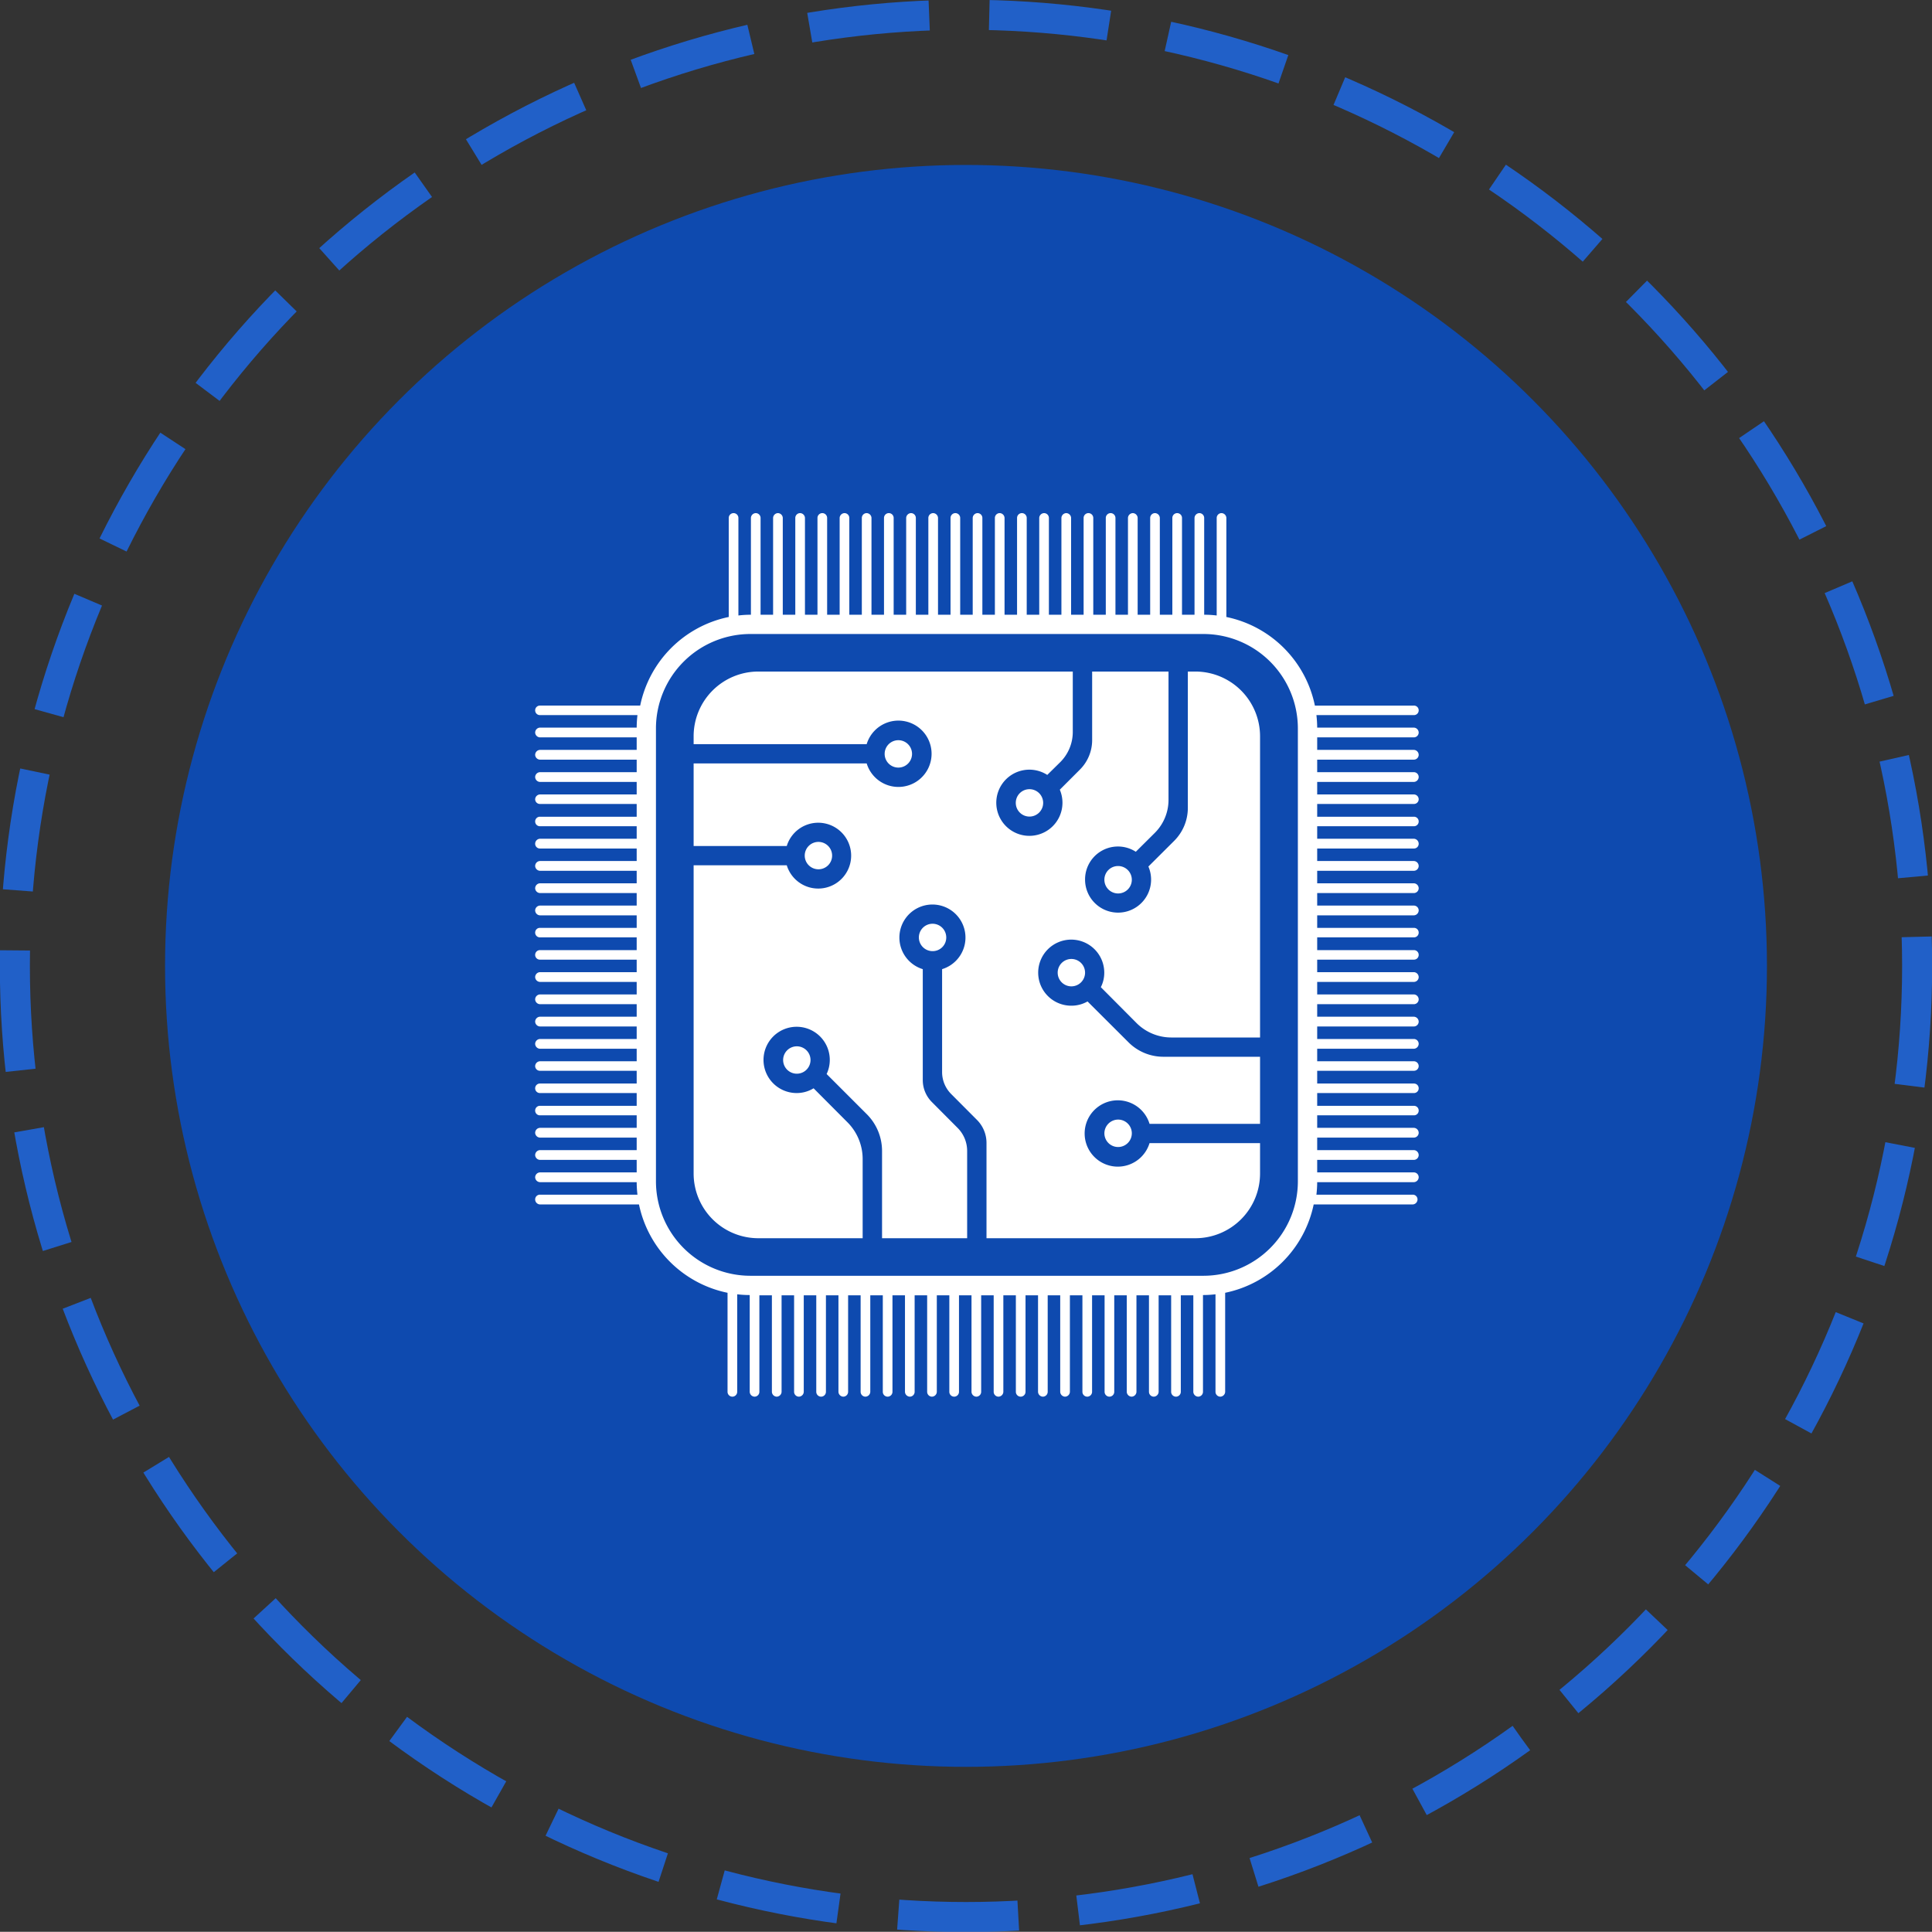
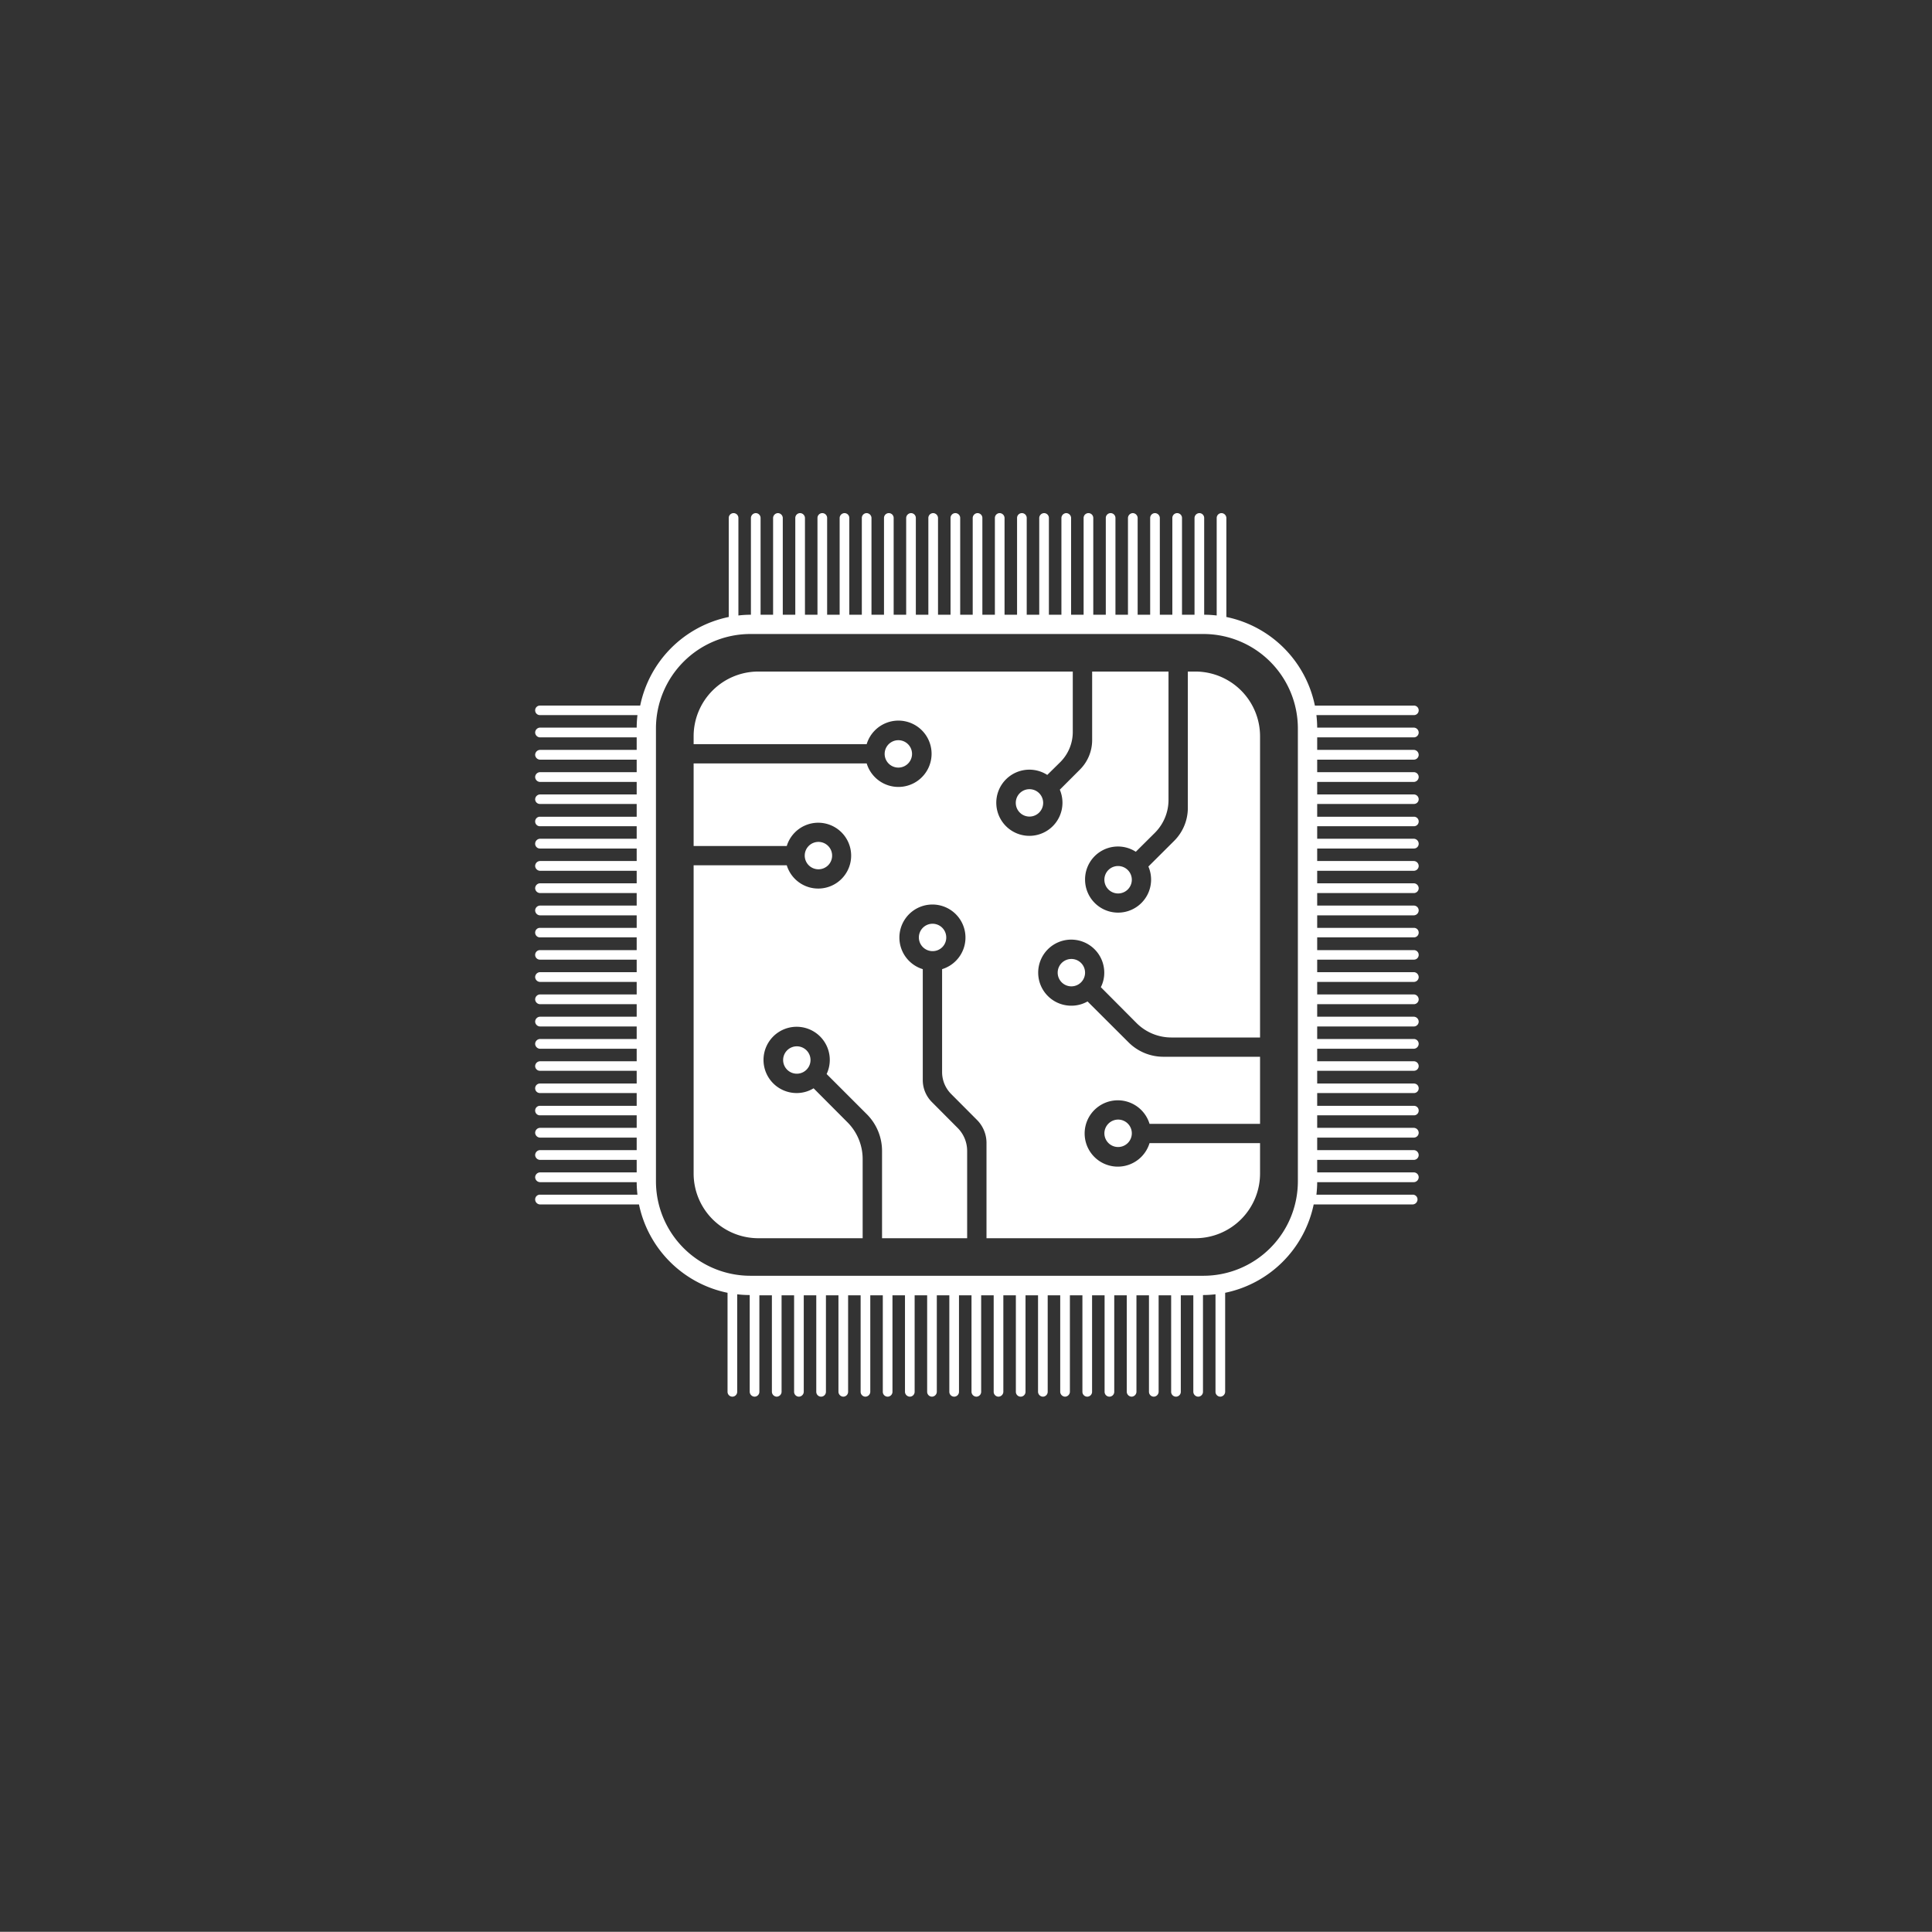
<svg xmlns="http://www.w3.org/2000/svg" id="chanicongimgfaz1" width="77.188" height="77.18" viewBox="0 0 77.188 77.18">
  <rect x="0" y="0" width="77.188" height="77.18" fill="#333333" stroke="none" />
  <defs>
    <style>
      .cls-1 {
        fill: #0053dc;
      }

      .cls-1, .cls-3 {
        opacity: 0.73;
      }

      .cls-2 {
        fill: #fff;
        fill-rule: evenodd;
      }

      .cls-3 {
        fill: none;
        stroke: #1b70ff;
        stroke-width: 1.2px;
        stroke-dasharray: 4.8 2.4;
      }
    </style>
  </defs>
-   <circle id="椭圆_595" data-name="椭圆 595" class="cls-1" cx="38.594" cy="38.59" r="32" />
  <path id="形状_608" data-name="形状 608" class="cls-2" d="M328.211,3037.86a0.547,0.547,0,1,0-.547.55A0.542,0.542,0,0,0,328.211,3037.86Zm6.318,7.83a0.548,0.548,0,1,0,.547-0.55A0.552,0.552,0,0,0,334.529,3045.69Zm-12.835-2.93a0.547,0.547,0,0,0,1.094,0A0.547,0.547,0,1,0,321.694,3042.76Zm10.969-3.49a0.547,0.547,0,0,0,1.094,0A0.547,0.547,0,1,0,332.663,3039.27Zm5.508-12.03h-0.308v5.45a1.861,1.861,0,0,1-.542,1.31l-1.034,1.03a1.319,1.319,0,1,1-2.53.52,1.314,1.314,0,0,1,2.027-1.11l0.765-.76a1.861,1.861,0,0,0,.542-1.31v-5.13H334.04v2.74a1.663,1.663,0,0,1-.492,1.18l-0.8.8a1.342,1.342,0,0,1,.106.52,1.322,1.322,0,1,1-.607-1.11l0.528-.52a1.7,1.7,0,0,0,.491-1.19v-2.42H320.7a2.586,2.586,0,0,0-2.582,2.59v0.31h6.914a1.325,1.325,0,1,1,0,.77h-6.914v3.3h3.721a1.315,1.315,0,1,1,0,.77h-3.721v12.31a2.586,2.586,0,0,0,2.582,2.59h4.171v-3.16a2.076,2.076,0,0,0-.615-1.48l-1.345-1.35a1.289,1.289,0,0,1-.673.19,1.324,1.324,0,1,1,1.194-.76l1.6,1.6a2.079,2.079,0,0,1,.614,1.48v3.48h3.4v-3.49a1.3,1.3,0,0,0-.384-0.92l-1.025-1.03a1.24,1.24,0,0,1-.364-0.88v-4.43a1.32,1.32,0,1,1,.772,0v4.11a1.24,1.24,0,0,0,.364.88l1.026,1.03a1.3,1.3,0,0,1,.384.92v3.81h8.347a2.586,2.586,0,0,0,2.582-2.59v-1.21h-4.415a1.325,1.325,0,1,1,0-.77h4.415v-2.68h-3.872a1.967,1.967,0,0,1-1.376-.57l-1.644-1.64a1.3,1.3,0,0,1-.651.17,1.32,1.32,0,1,1,1.319-1.32,1.265,1.265,0,0,1-.137.58l1.433,1.44a1.967,1.967,0,0,0,1.376.57h3.552v-12.03A2.586,2.586,0,0,0,338.171,3027.24Zm-3.642,8.31a0.548,0.548,0,1,0,.547-0.54A0.545,0.545,0,0,0,334.529,3035.55Zm-10.878-.95a0.547,0.547,0,1,0-.547.54A0.545,0.545,0,0,0,323.651,3034.6Zm7.338-2.12a0.547,0.547,0,1,0,.547-0.54A0.545,0.545,0,0,0,330.989,3032.48Zm-4.145-1.95a0.547,0.547,0,1,0-1.094,0A0.547,0.547,0,0,0,326.844,3030.53Zm20.05-1.93h-3.955a4.548,4.548,0,0,0-3.537-3.54v-3.96a0.2,0.2,0,0,0-.193-0.19h0a0.194,0.194,0,0,0-.193.19v3.9a4.181,4.181,0,0,0-.5-0.03v-3.87a0.194,0.194,0,0,0-.193-0.19h0a0.2,0.2,0,0,0-.193.19v3.87h-0.5v-3.87a0.194,0.194,0,0,0-.193-0.19h0a0.194,0.194,0,0,0-.193.19v3.87h-0.5v-3.87a0.2,0.2,0,0,0-.193-0.19h0a0.194,0.194,0,0,0-.193.19v3.87h-0.5v-3.87a0.2,0.2,0,0,0-.194-0.19h0a0.2,0.2,0,0,0-.193.19v3.87h-0.5v-3.87a0.194,0.194,0,0,0-.193-0.19h0a0.194,0.194,0,0,0-.193.19v3.87h-0.5v-3.87a0.194,0.194,0,0,0-.193-0.19h0a0.194,0.194,0,0,0-.193.19v3.87h-0.5v-3.87a0.2,0.2,0,0,0-.193-0.19h0a0.2,0.2,0,0,0-.194.19v3.87h-0.5v-3.87a0.194,0.194,0,0,0-.193-0.19h0a0.2,0.2,0,0,0-.193.19v3.87h-0.5v-3.87a0.194,0.194,0,0,0-.193-0.19h0a0.194,0.194,0,0,0-.193.19v3.87h-0.5v-3.87a0.2,0.2,0,0,0-.193-0.19h0a0.194,0.194,0,0,0-.193.19v3.87h-0.5v-3.87a0.194,0.194,0,0,0-.193-0.19h0a0.2,0.2,0,0,0-.193.19v3.87h-0.5v-3.87a0.194,0.194,0,0,0-.193-0.19h0a0.194,0.194,0,0,0-.193.19v3.87h-0.5v-3.87a0.2,0.2,0,0,0-.193-0.19h0a0.194,0.194,0,0,0-.193.19v3.87h-0.5v-3.87a0.194,0.194,0,0,0-.193-0.19h0a0.2,0.2,0,0,0-.193.19v3.87h-0.5v-3.87a0.194,0.194,0,0,0-.193-0.19h0a0.194,0.194,0,0,0-.193.19v3.87h-0.5v-3.87a0.2,0.2,0,0,0-.193-0.19h0a0.194,0.194,0,0,0-.193.19v3.87h-0.5v-3.87a0.194,0.194,0,0,0-.193-0.19h0a0.2,0.2,0,0,0-.193.19v3.87h-0.5v-3.87a0.194,0.194,0,0,0-.193-0.19h0a0.194,0.194,0,0,0-.193.19v3.87h-0.5v-3.87a0.2,0.2,0,0,0-.193-0.19h0a0.194,0.194,0,0,0-.193.19v3.87h-0.5v-3.87a0.2,0.2,0,0,0-.194-0.19h0a0.2,0.2,0,0,0-.193.19v3.87h-0.5v-3.87a0.194,0.194,0,0,0-.193-0.19h0a0.2,0.2,0,0,0-.193.19v3.87a4.164,4.164,0,0,0-.5.03v-3.9a0.194,0.194,0,0,0-.193-0.19h0a0.194,0.194,0,0,0-.193.19v3.96a4.548,4.548,0,0,0-3.538,3.54H311.98a0.189,0.189,0,0,0-.193.19h0a0.189,0.189,0,0,0,.193.19h3.894a4.415,4.415,0,0,0-.031.5H311.98a0.2,0.2,0,0,0-.193.2h0a0.2,0.2,0,0,0,.193.19h3.863v0.5H311.98a0.2,0.2,0,0,0-.193.2h0a0.2,0.2,0,0,0,.193.19h3.863v0.5H311.98a0.2,0.2,0,0,0-.193.19h0a0.2,0.2,0,0,0,.193.2h3.863v0.5H311.98a0.2,0.2,0,0,0-.193.19h0a0.189,0.189,0,0,0,.193.19h3.863v0.51H311.98a0.189,0.189,0,0,0-.193.19h0a0.189,0.189,0,0,0,.193.19h3.863v0.5H311.98a0.2,0.2,0,0,0-.193.2h0a0.189,0.189,0,0,0,.193.19h3.863v0.5H311.98a0.2,0.2,0,0,0-.193.2h0a0.2,0.2,0,0,0,.193.19h3.863v0.5H311.98a0.2,0.2,0,0,0-.193.2h0a0.2,0.2,0,0,0,.193.19h3.863v0.5H311.98a0.2,0.2,0,0,0-.193.19h0a0.2,0.2,0,0,0,.193.2h3.863v0.5H311.98a0.189,0.189,0,0,0-.193.19h0a0.189,0.189,0,0,0,.193.19h3.863v0.51H311.98a0.189,0.189,0,0,0-.193.19h0a0.189,0.189,0,0,0,.193.19h3.863v0.5H311.98a0.2,0.2,0,0,0-.193.2h0a0.2,0.2,0,0,0,.193.19h3.863v0.5H311.98a0.2,0.2,0,0,0-.193.2h0a0.2,0.2,0,0,0,.193.19h3.863v0.5H311.98a0.2,0.2,0,0,0-.193.2h0a0.2,0.2,0,0,0,.193.19h3.863v0.5H311.98a0.2,0.2,0,0,0-.193.19h0a0.2,0.2,0,0,0,.193.2h3.863v0.5H311.98a0.2,0.2,0,0,0-.193.19h0a0.189,0.189,0,0,0,.193.19h3.863v0.51H311.98a0.189,0.189,0,0,0-.193.19h0a0.189,0.189,0,0,0,.193.19h3.863v0.51H311.98a0.189,0.189,0,0,0-.193.19h0a0.189,0.189,0,0,0,.193.19h3.863v0.5H311.98a0.2,0.2,0,0,0-.193.2h0a0.2,0.2,0,0,0,.193.19h3.863v0.5H311.98a0.2,0.2,0,0,0-.193.2h0a0.2,0.2,0,0,0,.193.19h3.863v0.5H311.98a0.2,0.2,0,0,0-.193.19h0a0.2,0.2,0,0,0,.193.2h3.863a4.415,4.415,0,0,0,.031.5H311.98a0.189,0.189,0,0,0-.193.19h0a0.2,0.2,0,0,0,.193.2h3.955a4.549,4.549,0,0,0,3.538,3.53v3.96a0.194,0.194,0,0,0,.193.19h0a0.194,0.194,0,0,0,.193-0.19v-3.9a4.164,4.164,0,0,0,.5.03v3.87a0.2,0.2,0,0,0,.193.19h0a0.194,0.194,0,0,0,.193-0.19v-3.86h0.5v3.86a0.2,0.2,0,0,0,.193.19h0a0.2,0.2,0,0,0,.194-0.19v-3.86h0.5v3.86a0.194,0.194,0,0,0,.193.19h0a0.2,0.2,0,0,0,.193-0.19v-3.86h0.5v3.86a0.194,0.194,0,0,0,.193.19h0a0.194,0.194,0,0,0,.193-0.19v-3.86h0.5v3.86a0.2,0.2,0,0,0,.193.19h0a0.194,0.194,0,0,0,.193-0.19v-3.86h0.5v3.86a0.194,0.194,0,0,0,.193.19h0a0.2,0.2,0,0,0,.193-0.19v-3.86h0.5v3.86a0.194,0.194,0,0,0,.193.19h0a0.194,0.194,0,0,0,.193-0.19v-3.86h0.5v3.86a0.2,0.2,0,0,0,.193.19h0a0.194,0.194,0,0,0,.193-0.19v-3.86h0.5v3.86a0.194,0.194,0,0,0,.193.19h0a0.2,0.2,0,0,0,.193-0.19v-3.86h0.5v3.86a0.194,0.194,0,0,0,.193.19h0a0.194,0.194,0,0,0,.193-0.19v-3.86h0.5v3.86a0.2,0.2,0,0,0,.193.19h0a0.194,0.194,0,0,0,.193-0.19v-3.86h0.5v3.86a0.194,0.194,0,0,0,.193.19h0a0.2,0.2,0,0,0,.193-0.19v-3.86h0.5v3.86a0.194,0.194,0,0,0,.193.19h0a0.194,0.194,0,0,0,.193-0.19v-3.86h0.5v3.86a0.2,0.2,0,0,0,.193.19h0a0.194,0.194,0,0,0,.193-0.19v-3.86h0.5v3.86a0.2,0.2,0,0,0,.194.19h0a0.2,0.2,0,0,0,.193-0.19v-3.86h0.5v3.86a0.194,0.194,0,0,0,.193.19h0a0.194,0.194,0,0,0,.193-0.19v-3.86h0.5v3.86a0.194,0.194,0,0,0,.193.19h0a0.194,0.194,0,0,0,.193-0.19v-3.86h0.5v3.86a0.2,0.2,0,0,0,.193.19h0a0.2,0.2,0,0,0,.194-0.19v-3.86h0.5v3.86a0.194,0.194,0,0,0,.193.19h0a0.2,0.2,0,0,0,.193-0.19v-3.86h0.5v3.86a0.194,0.194,0,0,0,.193.19h0a0.194,0.194,0,0,0,.193-0.19v-3.86h0.5v3.86a0.2,0.2,0,0,0,.193.19h0a0.194,0.194,0,0,0,.193-0.19v-3.87a4.181,4.181,0,0,0,.5-0.03v3.9a0.194,0.194,0,0,0,.193.19h0a0.2,0.2,0,0,0,.193-0.19v-3.96a4.55,4.55,0,0,0,3.537-3.53h3.955a0.2,0.2,0,0,0,.193-0.2h0a0.188,0.188,0,0,0-.193-0.19H343a4.66,4.66,0,0,0,.031-0.5h3.862a0.2,0.2,0,0,0,.193-0.2h0a0.194,0.194,0,0,0-.193-0.19h-3.862v-0.5h3.862a0.194,0.194,0,0,0,.193-0.19h0a0.2,0.2,0,0,0-.193-0.2h-3.862v-0.5h3.862a0.194,0.194,0,0,0,.193-0.19h0a0.2,0.2,0,0,0-.193-0.2h-3.862v-0.5h3.862a0.188,0.188,0,0,0,.193-0.19h0a0.188,0.188,0,0,0-.193-0.19h-3.862v-0.51h3.862a0.188,0.188,0,0,0,.193-0.19h0a0.188,0.188,0,0,0-.193-0.19h-3.862v-0.51h3.862a0.188,0.188,0,0,0,.193-0.19h0a0.194,0.194,0,0,0-.193-0.19h-3.862v-0.5h3.862a0.2,0.2,0,0,0,.193-0.2h0a0.194,0.194,0,0,0-.193-0.19h-3.862v-0.5h3.862a0.194,0.194,0,0,0,.193-0.19h0a0.2,0.2,0,0,0-.193-0.2h-3.862v-0.5h3.862a0.194,0.194,0,0,0,.193-0.19h0a0.2,0.2,0,0,0-.193-0.2h-3.862v-0.5h3.862a0.194,0.194,0,0,0,.193-0.19h0a0.2,0.2,0,0,0-.193-0.2h-3.862v-0.5h3.862a0.188,0.188,0,0,0,.193-0.19h0a0.188,0.188,0,0,0-.193-0.19h-3.862v-0.51h3.862a0.188,0.188,0,0,0,.193-0.19h0a0.188,0.188,0,0,0-.193-0.19h-3.862v-0.5h3.862a0.2,0.2,0,0,0,.193-0.2h0a0.194,0.194,0,0,0-.193-0.19h-3.862v-0.5h3.862a0.194,0.194,0,0,0,.193-0.19h0a0.2,0.2,0,0,0-.193-0.2h-3.862v-0.5h3.862a0.194,0.194,0,0,0,.193-0.19h0a0.2,0.2,0,0,0-.193-0.2h-3.862v-0.5h3.862a0.188,0.188,0,0,0,.193-0.19h0a0.2,0.2,0,0,0-.193-0.2h-3.862v-0.5h3.862a0.188,0.188,0,0,0,.193-0.19h0a0.188,0.188,0,0,0-.193-0.19h-3.862v-0.51h3.862a0.188,0.188,0,0,0,.193-0.19h0a0.194,0.194,0,0,0-.193-0.19h-3.862v-0.5h3.862a0.2,0.2,0,0,0,.193-0.2h0a0.194,0.194,0,0,0-.193-0.19h-3.862v-0.5h3.862a0.194,0.194,0,0,0,.193-0.19h0a0.2,0.2,0,0,0-.193-0.2h-3.862v-0.5h3.862a0.194,0.194,0,0,0,.193-0.19h0a0.2,0.2,0,0,0-.193-0.2h-3.862a4.66,4.66,0,0,0-.031-0.5h3.893a0.188,0.188,0,0,0,.193-0.19h0A0.188,0.188,0,0,0,346.894,3028.6Zm-4.635,19.01a3.775,3.775,0,0,1-3.773,3.77h-18.1a3.775,3.775,0,0,1-3.773-3.77v-18.1a3.775,3.775,0,0,1,3.773-3.77h18.1a3.775,3.775,0,0,1,3.773,3.77v18.1Z" transform="translate(-290.406 -3000.41)" />
-   <circle id="椭圆_595_拷贝" data-name="椭圆 595 拷贝" class="cls-3" cx="38.594" cy="38.59" r="38" />
</svg>